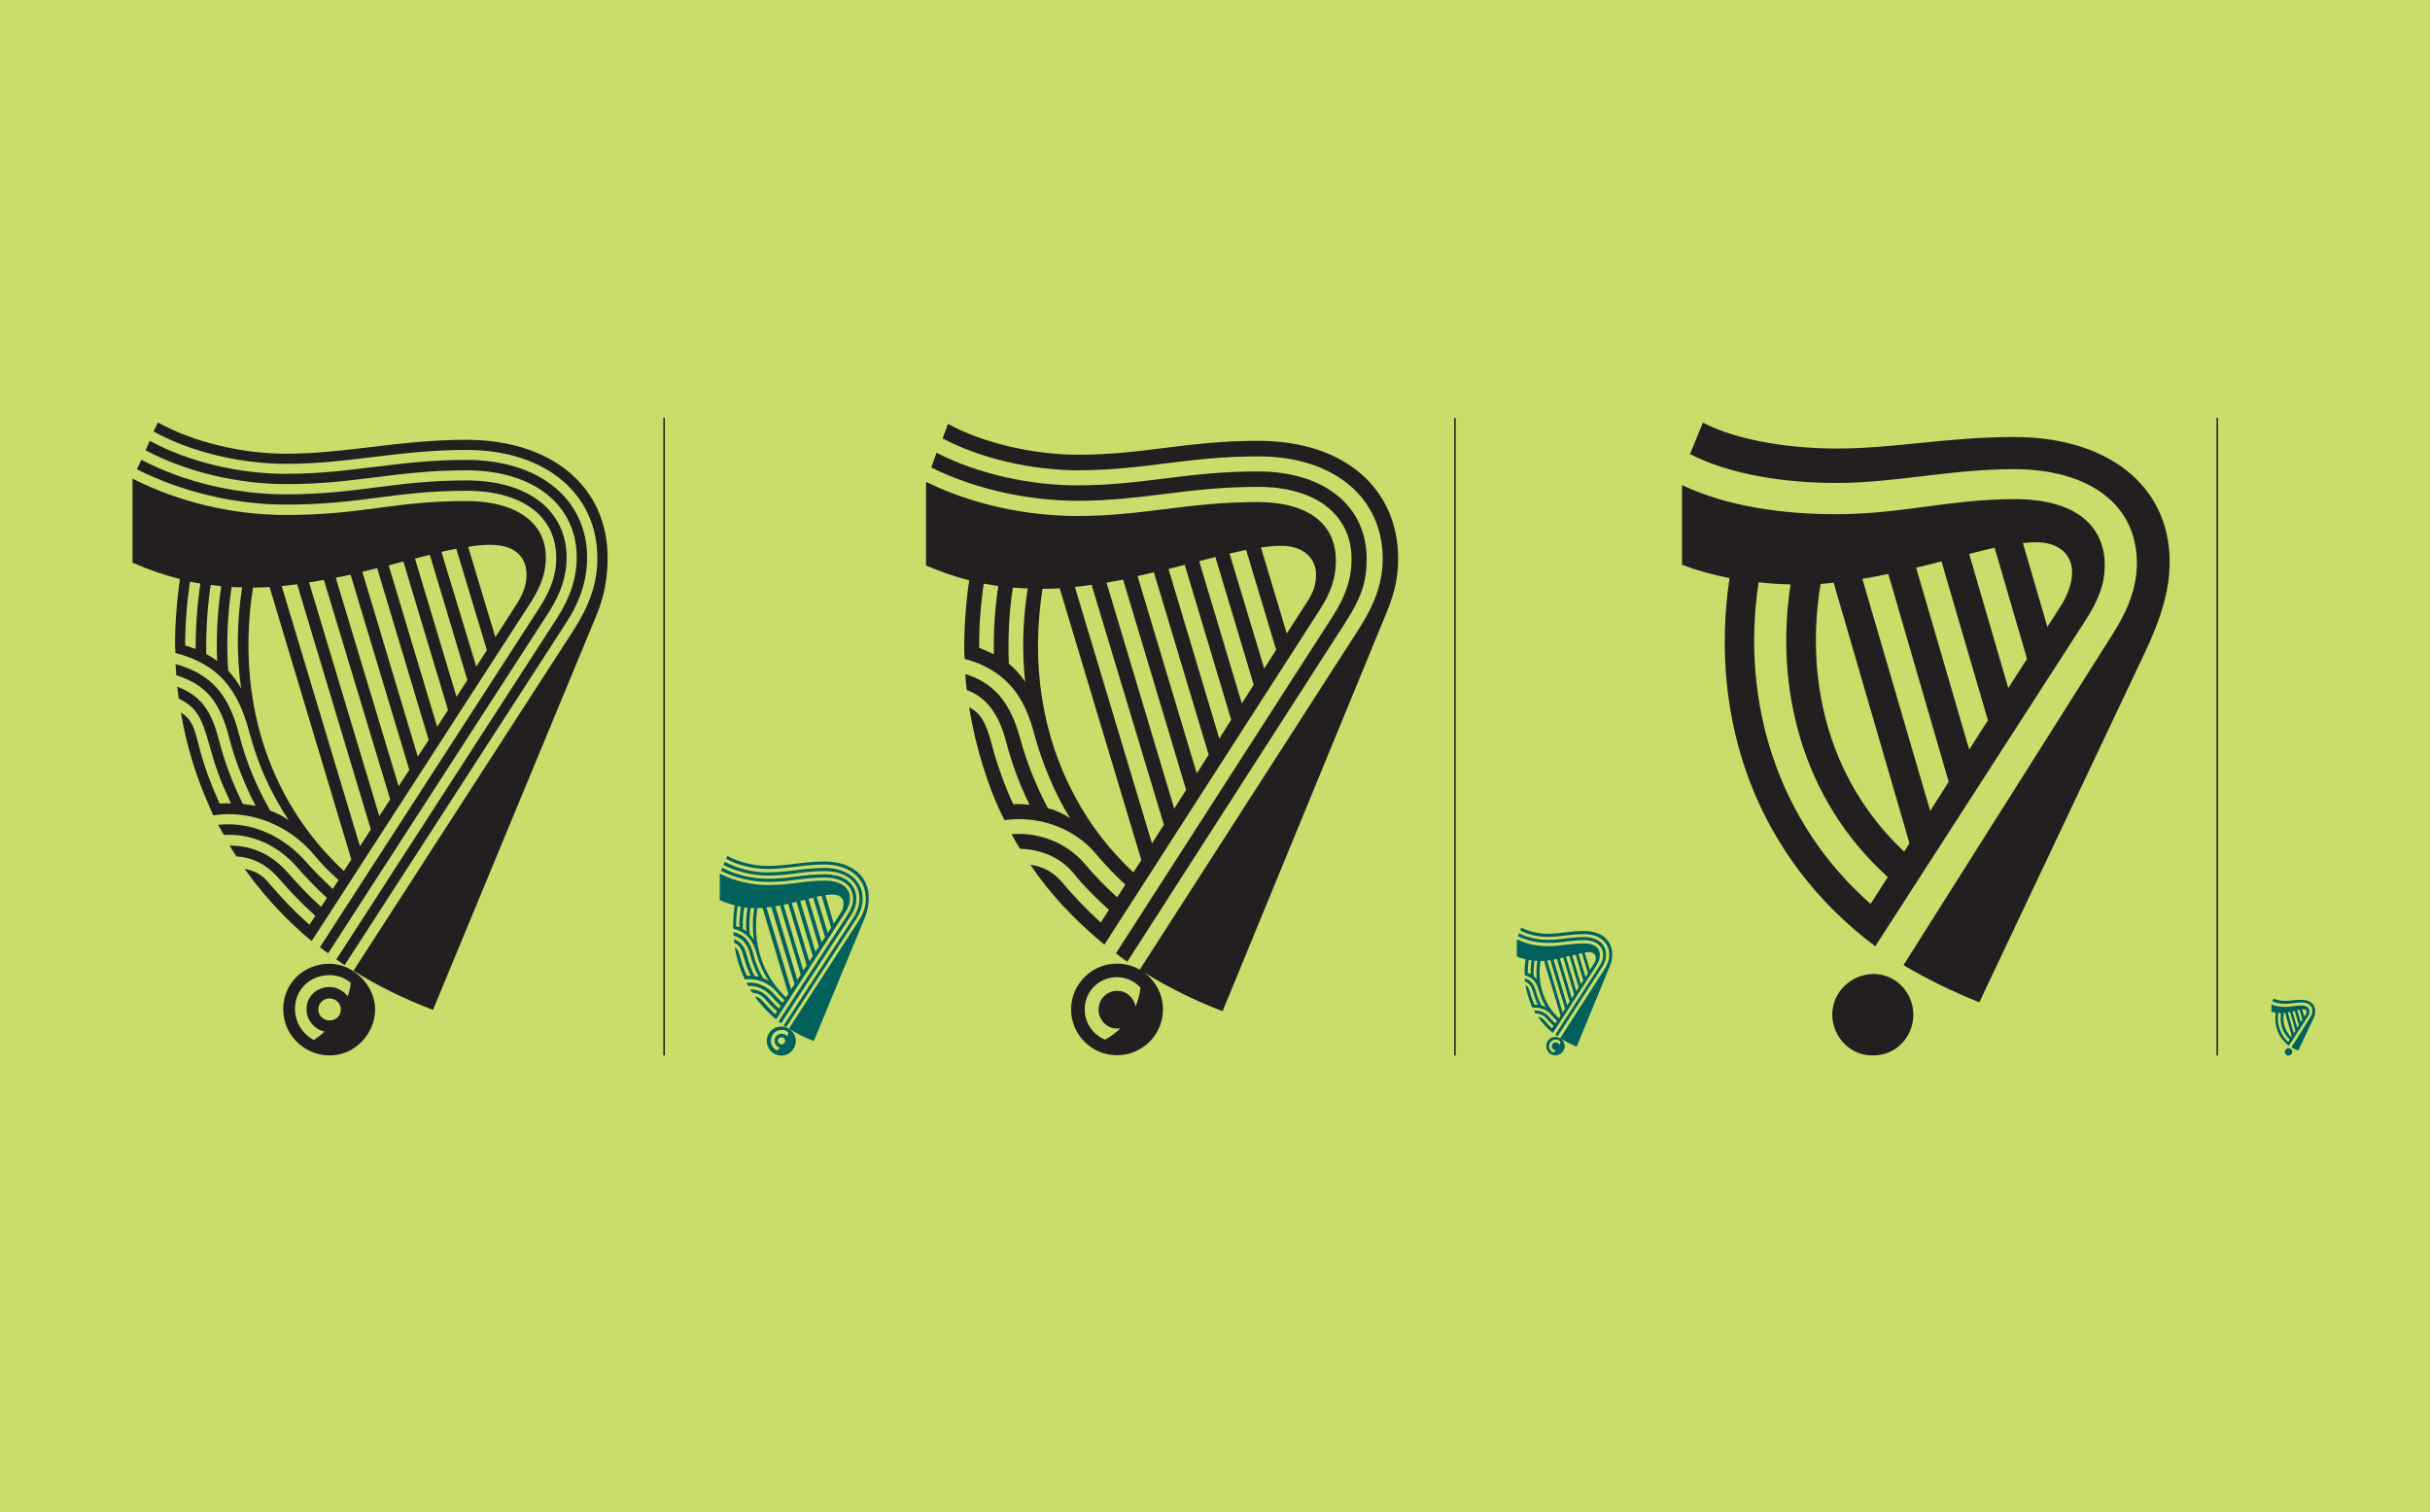
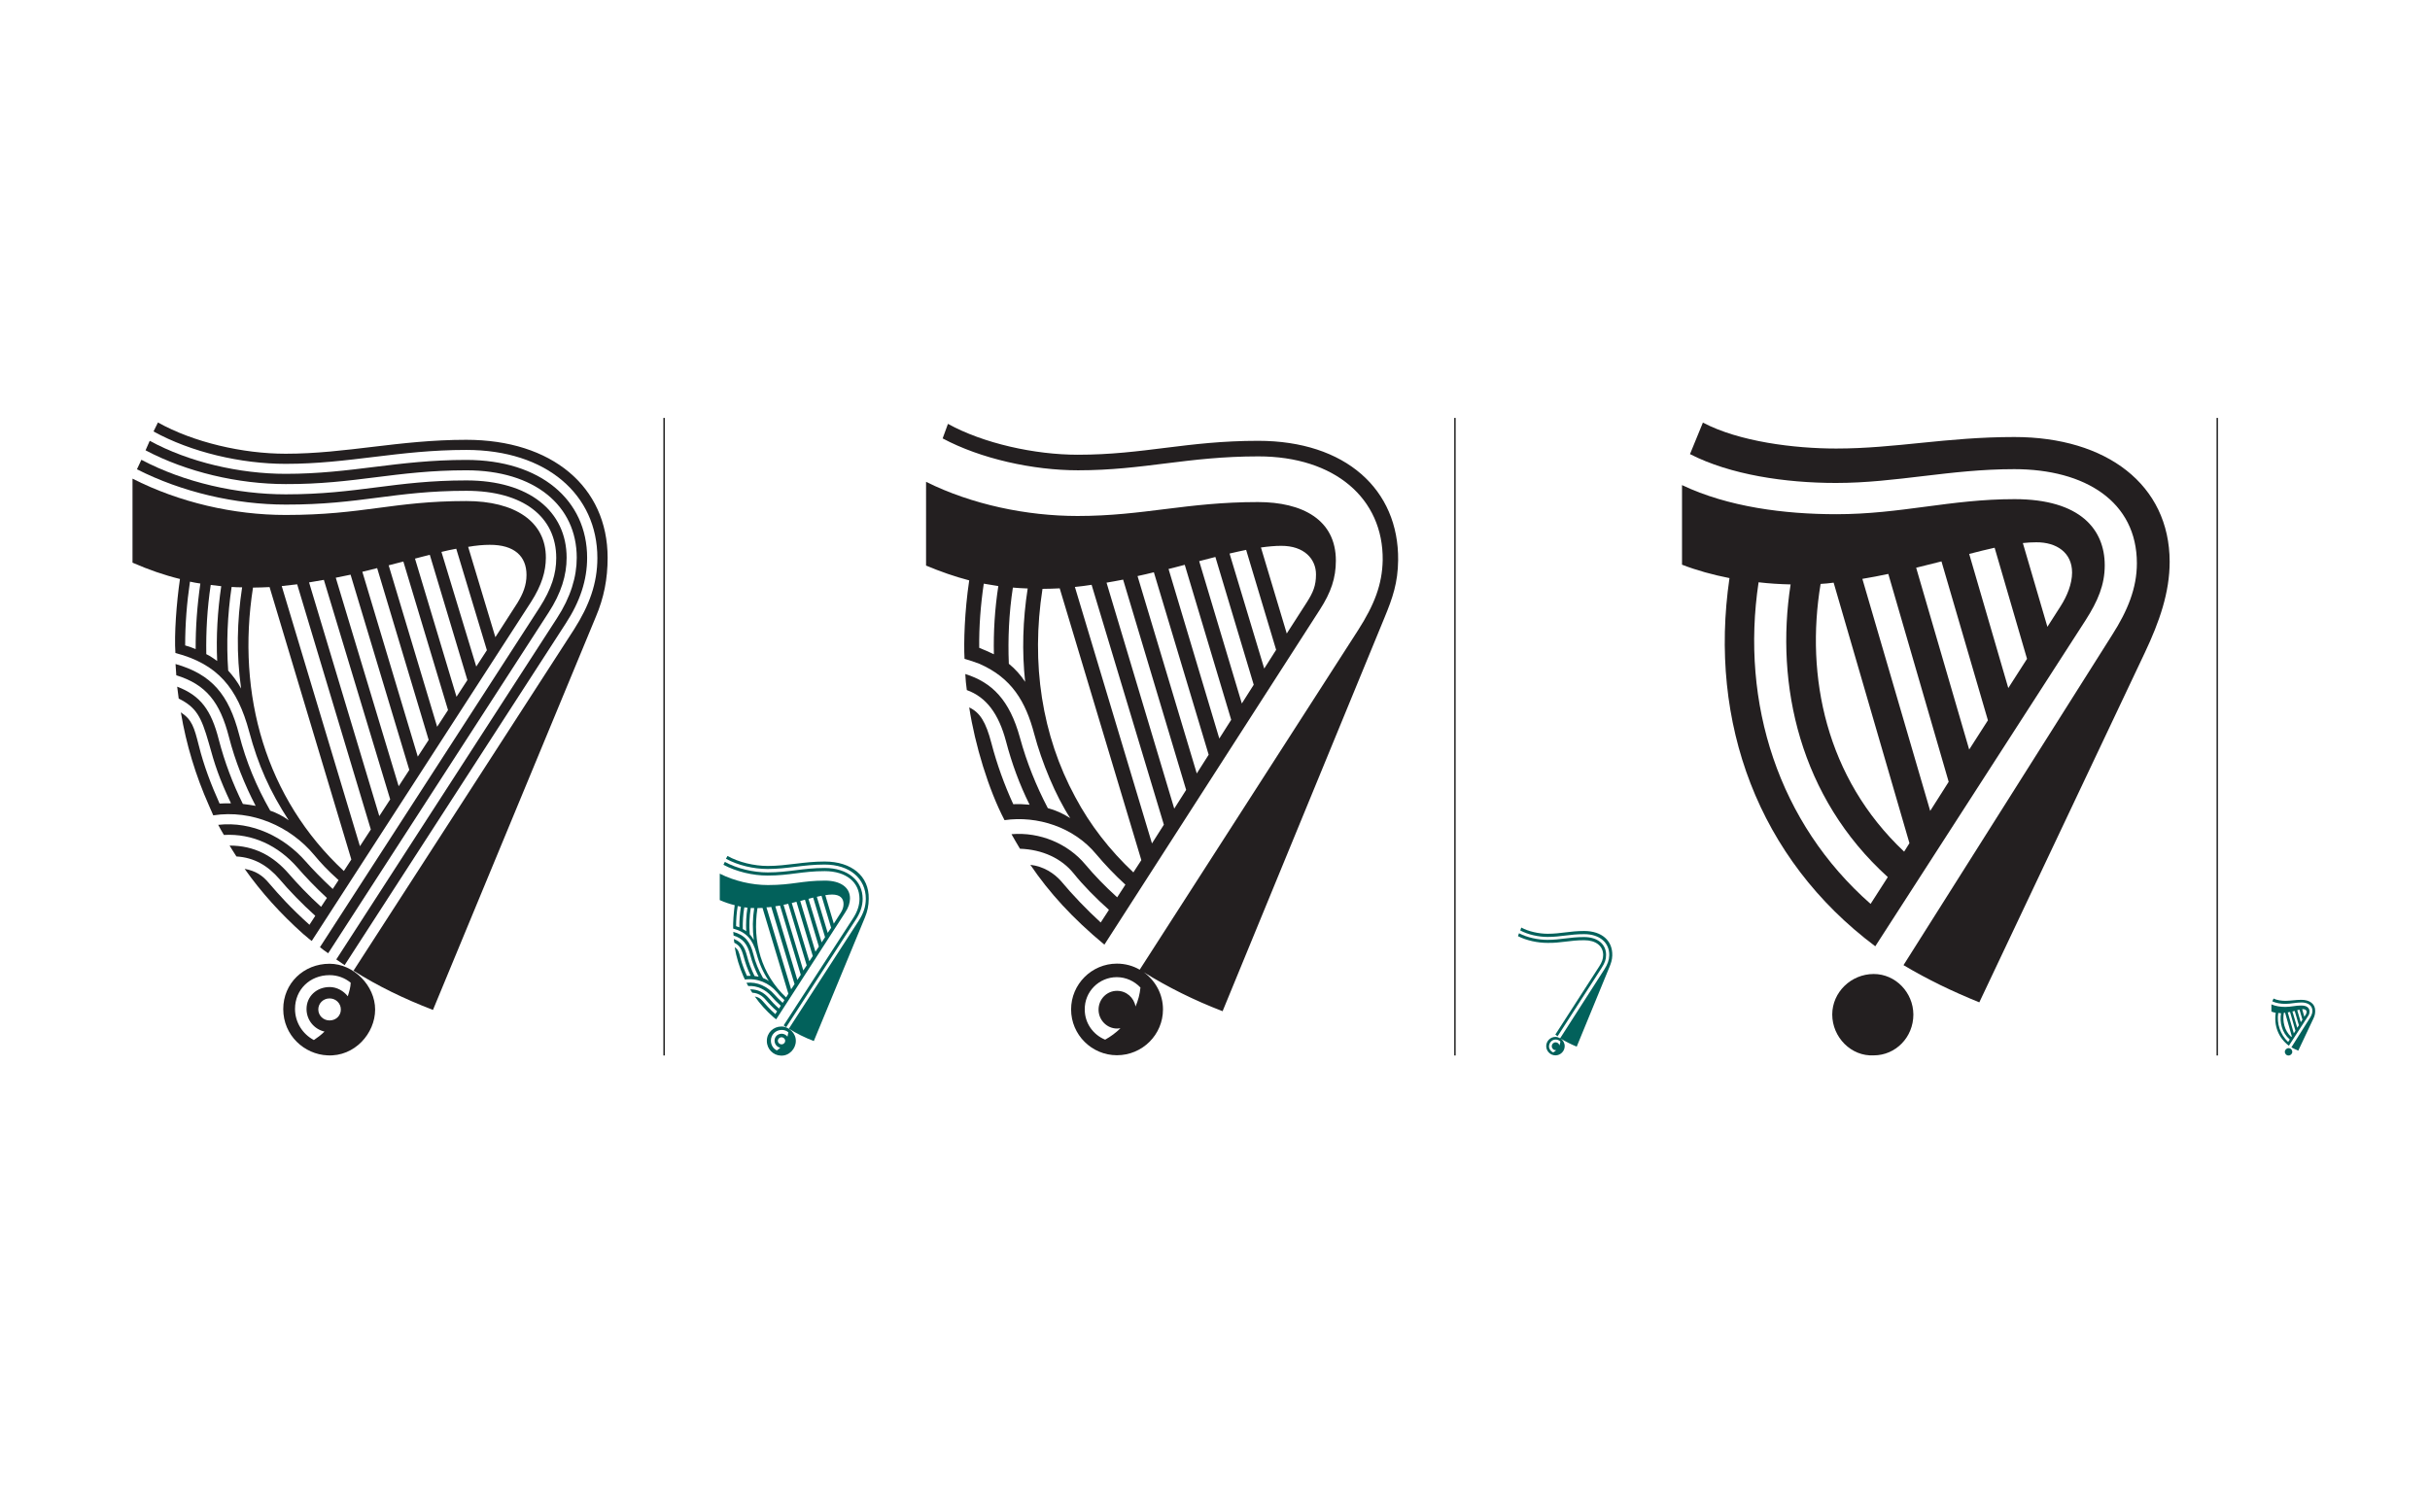
<svg xmlns="http://www.w3.org/2000/svg" version="1.1" id="Layer_1" x="0px" y="0px" viewBox="0 0 1920 1195" style="enable-background:new 0 0 1920 1195;" xml:space="preserve">
  <style type="text/css">
	.st0{fill:#C9DD6A;}
	.st1{fill:#231F20;}
	.st2{fill:#02615B;}
	.st3{fill:none;stroke:#000000;}
</style>
-   <rect class="st0" width="1920" height="1195" />
  <g>
-     <path class="st1" d="M994.1,384.8c46.5,0,74.2,22.8,73.8,57.9c-0.2,15.7-5.2,29.3-14.9,44.4L881.7,753.5c2.9,2.3,6,4.5,9,6.6   L1063,492c12-18.6,16.7-31.2,16.8-49.3c0.6-42-32.5-70.1-86.1-70.1c-56.4,0-90.4,11-142.5,11c-37,0-79-9-111.2-25.8l-4.2,11.7   c34.1,17,76.8,26.3,115.4,26.3C903.7,395.8,937.6,384.8,994.1,384.8z" />
    <path class="st1" d="M838.2,696.2c-5.4-6-13.6-11.5-24.1-12.7c14.9,22,33.3,42.2,58.5,63.1l170.4-265c8.6-13.4,12.5-24.7,12.5-38.5   c0-32.4-26.5-46.3-61.6-46.3c-56.4,0-90.4,11-142.5,11c-40.1,0-83.5-9-119.7-27V447c11.5,4.8,22.6,8.7,34.1,11.7   c-3.7,24.6-4.4,49.3-3.7,62c4,1.2,8.2,2.5,11.7,3.9c25.6,11.2,36.6,29.8,43.4,55.6c5.9,22.2,16.9,48.8,28.4,66.4   c-6-3.8-11.7-6.3-17.7-7.9c-9.2-17.6-16.7-36.2-22-55.6c-8.2-29.9-22-43.7-43.2-50.4c0.2,4.2,0.6,8.6,1.2,12.7   c15.5,5.6,25.2,18.8,31,40.6c4.5,17.2,10.6,33.9,18.6,50c-4.2-0.4-8.7-0.6-12.9-0.4c-7.1-15.5-12.9-31.6-17.2-48   c-4.5-17.3-9.2-24.5-17.6-28.5c4.5,29.5,15.3,65.1,27.9,89.1c25.8-3.7,54.7,5.4,72.5,27c6.9,8.2,14.6,16.3,23,24l-6.5,10   c-9.8-8.9-17.9-17.3-25.2-26c-13.6-16.3-35.7-25.8-58.3-23.9c2.1,3.9,4.5,7.7,6.7,11.5c17.8,0.6,32.9,7.7,42.4,19.5   c7.7,9.6,17.4,19.4,27.9,28.8l-6.5,10C858.5,718.8,847.9,707.8,838.2,696.2z M990.6,541.2l-9.4,14.8l-33.7-112.5   c4.4-1.2,8.7-2.2,12.8-3.3L990.6,541.2z M971.5,437.5c4.5-1.1,8.9-2,13.1-2.9l23.7,79l-9.4,14.8L971.5,437.5z M972.8,568.9   l-9.4,14.8l-40.1-134c4.4-1.2,8.7-2.1,12.8-3.3L972.8,568.9z M955,596.5l-9.4,14.8l-46.8-156c4.4-1,8.7-1.9,12.9-3L955,596.5z    M937.2,624.3l-9.4,14.8l-53.5-178.6c4.4-0.7,8.8-1.6,13.1-2.4L937.2,624.3z M1039.8,454c0,8.9-2.3,14.2-7.1,21.8l-16,24.9   l-20.4-68c5.8-0.8,11.1-1.3,15.9-1.3C1030.6,431.3,1039.8,441.9,1039.8,454z M862.5,462.2l57.1,189.6l-9.4,14.8l-60.9-202.7   C853.6,463.5,857.9,462.9,862.5,462.2z M773.7,512c-0.2-16.8,1.1-33.7,3.6-50.7c3.8,0.7,7.5,1.3,11.5,1.9   c-2.8,18.1-3.9,36.2-3.5,53.9C781.6,515.3,777.7,513.6,773.7,512z M797.1,524.6c-0.8-19.7,0.1-40,3.2-60.2   c3.8,0.3,7.6,0.6,11.7,0.7c-3.9,25-4.6,49.9-2,73.8C806.5,533.6,802.2,528.7,797.1,524.6z M849.5,629.8   c-26.3-48.6-35-105.3-25.8-164.4c4.5,0,9-0.2,13.6-0.4l64.5,214.8l-6.3,9.7C876.8,671.9,861.3,652,849.5,629.8z" />
    <path class="st1" d="M994.1,348.4c-56.4,0-90.4,11-142.5,11c-33.9,0-74.5-8.9-102.6-24.4l-4.2,11.5c30.1,16.1,71.4,25.2,107,25.2   c52.1,0,86.2-11,142.5-11c60.3,0,98.8,33.3,98.2,82.1c-0.4,19.2-6.6,35.2-19.4,55.2L900.5,766.4c-5.3-3.1-11.5-4.8-18-4.8   c-20,0-36.2,16.3-36.2,36.2c0,20,16.3,36.2,36.2,36.2c20.2,0,36.4-16.3,36.4-36.2c0-12.1-6-22.8-15.2-29.4   c18.9,11.7,39.6,22.1,62.3,30.8l127.9-311c6.5-15.7,10.6-27.7,10.8-45.4C1105.3,386.9,1063.2,348.4,994.1,348.4z M882.4,772.3   c7.3,0,14,3.2,18.7,8.2c-0.5,5.2-1.8,10.2-3.9,15c-1.2-7-7.2-12.4-14.6-12.4c-8.2,0-14.6,6.7-14.6,14.9s6.6,14.9,14.6,14.9   c1,0,1.7-0.1,2.7-0.2c-3.6,3.5-7.6,6.5-12.1,9c-9.3-3.8-16.1-12.9-16.1-23.7C856.8,783.8,868.3,772.3,882.4,772.3z" />
  </g>
  <g>
    <path class="st1" d="M1591.6,345.4c-53.9,0-93.8,9.1-140.8,9.1c-33.1,0-76.6-5.4-105.3-20.5l-10.2,24.9   c31.8,16.3,75.1,22.8,115.4,22.8c47.5,0,89.9-10.9,140.8-10.9c56.1,0,96.9,25.7,96.9,74.4c0,19.7-7.4,37.6-19.4,56.4l-165,261.2   c19.5,11.6,38.5,20.7,59.9,29.4L1694.6,516c11.7-24.7,19.7-47.8,19.7-72.1C1714.2,383.1,1664.5,345.4,1591.6,345.4z" />
    <path class="st1" d="M1481.7,747.9l166.1-257.6c9.8-15.3,15.2-28.1,15.2-43.5c0-28.1-19-52.3-71.3-52.3   c-50.7,0-89.7,11.9-140.8,11.9c-40.9,0-85.5-5.7-121.9-23v62.9c11.6,4.5,24.3,8,37.5,10.6C1349.8,571.2,1389.3,678.7,1481.7,747.9z    M1389.5,460.2c8.4,1,16.8,1.5,25.3,1.7c-12.3,79.2,7.2,168.3,76.8,231.3l-13.6,21.2C1405.3,650.5,1375.1,555.8,1389.5,460.2z    M1570.7,569.3l-14.8,23.1L1514,448.7c6.7-1.6,13.4-3.4,20-5L1570.7,569.3z M1555.9,437.8c7.4-1.9,14.1-3.6,20.1-4.9l25.6,87.8   l-14.8,23.1L1555.9,437.8z M1539.7,617.9l-14.6,23l-53.6-183.4c6.8-1.2,13.8-2.4,20.5-3.9L1539.7,617.9z M1508.7,666.4l-4.2,6.7   c-61.9-58.3-78.1-138.7-66-211.6c3.5-0.2,6.8-0.5,10.3-1L1508.7,666.4z M1637.2,452.5c0,8.9-3.9,18.5-9,26.5l-10.5,16.4l-19.4-66.2   c3.7-0.4,7.1-0.6,10.6-0.6C1625,428.5,1637.2,436.8,1637.2,452.5z" />
    <path class="st1" d="M1480.5,769.8c-18,0-32.8,14.5-32.8,32c0,18,15,33.3,32.8,32.3c17.2,0,31.3-14.2,31.3-32.3   C1511.7,784.4,1497.7,769.8,1480.5,769.8z" />
  </g>
  <g>
    <path class="st1" d="M368.4,387.9c45.2,0,71.1,20.7,71.1,53.1c0,12.5-3.7,24.4-13.2,39.2L252.8,748.6c2.1,1.7,4.2,3.3,6.5,4.8   l174.1-269.2c10.1-15.5,14.3-29.7,14.3-43.4c0-36.8-29.7-61.1-79.2-61.1c-56.6,0-85.6,11-142.7,11c-38.5,0-80.2-9.4-114.1-27.3   l-3.5,7.5c35.4,18,77.7,27.9,117.6,27.9C285.1,398.9,311.2,387.9,368.4,387.9z" />
    <path class="st1" d="M368.4,371.7c54,0,87.3,27.9,87.3,69.1c0,15.1-4.8,31.2-15.7,47.9L265.7,758.3c2.1,1.5,4.5,3.1,6.6,4.5   l174.6-269.9c11.5-17.6,17-34.5,17-52.1c0-45.6-36.8-77.3-95.5-77.3c-54.9,0-90.2,11-142.7,11c-36.4,0-76.4-9.2-107.4-26.1   l-3.3,7.5c32.5,17.2,73.2,26.7,110.8,26.7C280.5,382.8,312.7,371.7,368.4,371.7z" />
    <path class="st1" d="M239.5,738.1c1.2,1,2.2,1.9,3.5,2.9c0.1,0.1,0.3,0.3,0.4,0.4l0,0c1,0.8,1.9,1.6,2.9,2.3l173.2-267.8   c8.7-13.6,11.7-24.4,11.8-34.9c0.2-28.9-24.6-45-62.9-45c-57.9,0-81.2,11-142.7,11c-41.1,0-84-9.9-121-28.7v66.4   c12.6,5.5,24.8,9.8,37.5,12.9c-2.8,19.1-4.6,44.1-3.6,58.5c33.3,8.7,49,27.5,58.3,62.2c7,26.2,16.3,47.1,31.2,70   c-4.7-3.4-9.6-5.9-14.6-7.6c-11-19.4-19-38.5-24.6-60.3c-8.2-31.4-21.5-47.4-50.2-55.6l0.6,8.9c23.5,7.3,34.5,21.1,41.6,48.8   c4.8,18.8,12.4,37.7,21.1,54.4c-2.3-0.4-7.1-1.2-10.1-1.5c-8-16.1-14.4-33.1-19-50.7c-6-23.7-14.6-35-32.9-42l1.2,9.4   C155,559,159,566.3,164.9,587c4.8,17.6,8.4,28.4,17.6,47.9c-3.3,0-6,0-9,0.2c-6.7-14.9-12.5-30.1-16.4-45.8   c-3.7-14.6-5.4-20.5-14.2-26.3c4.2,25.4,11.8,50.2,22.1,73.4l3.5,8c30.6-4.7,60.9,8.7,79.8,31.4c5,6,9.9,11.4,19.2,19.8l-4.6,7   c-9.2-8.6-16.4-16.1-21.4-21.8c-16.8-19.2-42.2-31.9-69.1-28.9c1.5,2.8,2.9,5.4,4.5,8c22.6-1.3,43,8.4,58.3,26   c5.9,6.8,14,15.4,23.1,23.8l-4.6,7c-9.9-8.9-19-18.6-25.4-26c-12.4-14.3-27.3-22.4-46.9-22.4c1.7,2.9,3.5,5.6,5.4,8.6   c14,0.8,24.9,7.3,34.1,18c6.8,8.1,17.7,19.5,28.2,28.9l-4.6,7.1c-15-13.5-23.9-23.5-31.8-32.7c-5.4-6.5-10.8-9.9-19.4-11.5   C206.3,705.1,221.7,722.2,239.5,738.1L239.5,738.1z M369.3,537.5l-8.6,13.2l-32.8-109.2c3.9-1.1,7.9-2,11.7-3L369.3,537.5z    M348.8,436.2c3.9-1,7.9-1.8,11.7-2.5l24.2,80.2l-8.4,12.9L348.8,436.2z M354,561.2l-8.6,13.2l-38.3-127.6c3.9-1.1,7.7-1.9,11.6-3   L354,561.2z M338.7,584.8l-8.6,13.2l-43.8-146.1c3.9-1,7.9-1.8,11.7-2.9L338.7,584.8z M323.4,608.5l-8.4,12.9l-49.7-164.8   c3.9-0.8,7.7-1.6,11.7-2.4L323.4,608.5z M308.3,631.8l-8.6,13.2l-55.5-184.7c3.9-0.6,7.9-1.3,11.7-2L308.3,631.8z M416,454.4   c0,8.2-2.8,14.9-7.1,22l-17.5,27.2l-21.5-71.4c6.4-1.1,12-1.6,17-1.6C406.5,430.5,416,439.7,416,454.4z M234.8,461.8L293,655.6   l-8.6,13.2l-61.8-205.6C226.7,462.8,230.8,462.2,234.8,461.8z M146.3,510.1c0-16.8,1.3-33.5,3.8-50.4c2.7,0.6,5.4,1.1,8.2,1.5   c-2.5,17.4-3.8,34.7-3.7,51.8C152,512,149.3,510.9,146.3,510.1z M171.6,522.4c-2.8-1.9-5.4-3.9-8.6-5.4   c-0.3-17.9,0.7-36.2,3.5-54.7c2.8,0.3,5.4,0.6,8.3,1C171.9,483,170.7,503,171.6,522.4z M183,463.9c2.8,0.2,5.5,0.3,8.3,0.3   c-4.1,27-4.6,52.7-0.8,80c-2.8-5.2-6.4-10-10.2-14.2C178.8,508.4,179.7,486.2,183,463.9z M199.9,464.4c4.2,0,8.7-0.2,13.1-0.4   l64.6,215.3l-5.9,9.1C210.1,631.1,186.6,549.2,199.9,464.4z" />
    <path class="st1" d="M368.4,347.6c-53.2,0-94.7,11-142.7,11c-33.9,0-72.8-9-100.9-24.7l-3.5,7.1c29.7,16.4,69.1,25.6,104.4,25.6   c50.4,0,88.9-11,142.7-11C431.9,355.6,472,391,472,441c0,20.2-6.5,37.7-18.4,56.4L279.3,767.2c19,12,39.9,22.2,62.8,31l128.6-310.5   c6.5-15.3,9.4-30.1,9.4-46.9C480.1,384.7,436.1,347.6,368.4,347.6z" />
    <path class="st1" d="M260.4,761.7c-20.5,0-36.6,15.5-36.6,35.8c0,20.9,16.7,35.8,34.9,36.6c21.5,1.2,37.7-17.4,37.7-36.2   S279.5,761.7,260.4,761.7z M260.4,806.5c-5,0-8.9-3.9-8.9-8.7s3.9-8.7,8.9-8.7s8.9,3.9,8.9,8.7   C269.4,802.7,265.5,806.5,260.4,806.5z M274.8,787.4c-3.3-4.2-8.6-7.3-14.3-7.3c-10.3,0-18.3,7.3-18.3,17.4c0,8.7,6,15.9,14.2,17.8   c-2.5,2.5-5.4,4.7-8.4,6.7c-8.9-4.7-14.9-14-14.9-24.6c0-15.3,11.8-26.7,27.3-26.7c6.5,0,12.2,2.3,16.7,6   C277,780.2,275.9,783.9,274.8,787.4z" />
  </g>
  <g>
    <path class="st2" d="M1251.7,743.1c9.3,0,15,4.6,15,11.7c0,3.2-1.1,5.9-3.1,9l-34.7,53.9c0.6,0.5,1.3,1,1.8,1.3l34.9-54.2   c2.4-3.8,3.4-6.4,3.4-10c0.1-8.5-6.6-14.2-17.4-14.2c-11.5,0-18.4,2.2-28.9,2.2c-7.4,0-16-1.8-22.5-5.2l-0.8,2.3   c6.9,3.5,15.6,5.3,23.3,5.3C1233.4,745.4,1240.3,743.1,1251.7,743.1z" />
-     <path class="st2" d="M1220.1,806.2c-1.2-1.3-2.8-2.3-4.9-2.5c3.1,4.4,6.7,8.6,11.8,12.7l34.6-53.6c1.7-2.8,2.5-5,2.5-7.9   c0-6.5-5.4-9.3-12.4-9.3c-11.5,0-18.4,2.2-28.9,2.2c-8.2,0-16.9-1.8-24.3-5.4v13.5c2.3,1.1,4.6,1.7,6.9,2.3c-0.7,5-1,10-0.7,12.5   c0.8,0.2,1.6,0.5,2.3,0.8c5.2,2.2,7.4,6,8.8,11.2c1.3,4.5,3.5,9.9,5.7,13.5c-1.3-0.8-2.3-1.3-3.6-1.6c-1.8-3.6-3.4-7.3-4.4-11.2   c-1.6-6.2-4.4-8.9-8.8-10.2c0,0.8,0.1,1.7,0.2,2.5c3.2,1.2,5.1,3.8,6.4,8.3c1,3.5,2.1,6.8,3.8,10.1c-0.8-0.1-1.7-0.1-2.7-0.1   c-1.4-3.2-2.7-6.5-3.5-9.7c-1-3.6-1.8-5-3.6-5.8c1,5.9,3.1,13.2,5.6,18c5.2-0.7,11,1.2,14.6,5.4c1.4,1.6,3,3.3,4.7,4.9l-1.3,2   c-1.9-1.8-3.7-3.5-5.1-5.3c-2.8-3.3-7.2-5.2-11.8-4.8c0.4,0.8,1,1.5,1.3,2.3c3.6,0.1,6.6,1.5,8.6,3.9c1.5,1.9,3.6,3.9,5.6,5.8   l-1.3,2C1224.3,810.9,1222,808.5,1220.1,806.2z M1251,774.9l-1.9,3l-6.8-22.7c1-0.2,1.7-0.4,2.7-0.7L1251,774.9z M1247.2,753.9   c1-0.2,1.8-0.4,2.7-0.6l4.8,16l-1.9,3L1247.2,753.9z M1247.4,780.4l-1.9,3l-8.2-27.2c1-0.2,1.7-0.4,2.7-0.7L1247.4,780.4z    M1243.8,786l-1.9,3l-9.4-31.6c1-0.2,1.7-0.4,2.7-0.6L1243.8,786z M1240.2,791.6l-1.9,3l-10.8-36.2c1-0.2,1.7-0.3,2.7-0.5   L1240.2,791.6z M1260.9,757.1c0,1.8-0.5,2.9-1.4,4.4l-3.3,5.1l-4.1-13.8c1.2-0.2,2.2-0.3,3.3-0.3   C1259.1,752.5,1260.9,754.7,1260.9,757.1z M1225,758.9l11.6,38.4l-1.9,3l-12.2-41.1C1223.2,759.1,1224.2,759,1225,758.9z    M1207.1,768.9c0-3.4,0.2-6.8,0.7-10.3c0.7,0.1,1.5,0.3,2.3,0.4c-0.5,3.7-0.8,7.3-0.7,10.9C1208.7,769.6,1207.9,769.3,1207.1,768.9   z M1211.8,771.5c-0.2-3.9,0-8.1,0.6-12.2c0.8,0.1,1.5,0.1,2.3,0.1c-0.8,5.1-1,10.1-0.4,14.9   C1213.8,773.2,1212.8,772.3,1211.8,771.5z M1222.4,792.8c-5.3-9.8-7.1-21.3-5.2-33.3c1,0,1.8,0,2.8-0.1l13.1,43.5l-1.3,1.9   C1228,801.3,1224.8,797.3,1222.4,792.8z" />
    <path class="st2" d="M1251.7,735.8c-11.5,0-18.4,2.2-28.9,2.2c-6.8,0-15.1-1.8-20.8-4.9l-0.8,2.3c6.2,3.3,14.4,5.1,21.6,5.1   c10.5,0,17.4-2.2,28.9-2.2c12.2,0,20,6.7,19.8,16.7c-0.1,3.9-1.3,7.1-3.9,11.2l-34.9,54.4c-1.2-0.6-2.3-1.1-3.7-1.1   c-4,0-7.3,3.3-7.3,7.3s3.3,7.3,7.3,7.3s7.3-3.3,7.3-7.3c0-2.4-1.3-4.6-3.1-5.9c3.9,2.3,8.1,4.5,12.6,6.3l25.9-63   c1.3-3.2,2.1-5.6,2.2-9.1C1274.2,743.6,1265.8,735.8,1251.7,735.8z M1229.1,821.6c1.5,0,2.9,0.6,3.8,1.6c-0.1,1.1-0.4,2-0.8,3.1   c-0.2-1.4-1.4-2.5-3-2.5s-3,1.3-3,3.1c0,1.6,1.3,3.1,3,3.1c0.2,0,0.4,0,0.5,0c-0.7,0.7-1.5,1.3-2.4,1.8c-1.9-0.8-3.3-2.7-3.3-4.8   C1224,824,1226.3,821.6,1229.1,821.6z" />
  </g>
  <g>
    <path class="st2" d="M1818.4,790.2c-4.9,0-8.5,0.8-12.6,0.8c-3,0-6.9-0.5-9.4-1.8l-1,2.2c2.9,1.4,6.7,2,10.4,2   c4.2,0,8.1-1.1,12.6-1.1c5.1,0,8.7,2.3,8.7,6.7c0,1.7-0.7,3.4-1.7,5.1l-14.9,23.6c1.7,1.1,3.5,1.8,5.4,2.7l11.7-24.8   c1.1-2.2,1.7-4.2,1.7-6.5C1829.4,793.4,1824.9,790.2,1818.4,790.2z" />
    <path class="st2" d="M1808.5,826.5l15-23.2c1-1.4,1.3-2.5,1.3-3.9c0-2.5-1.7-4.7-6.5-4.7c-4.6,0-8.1,1.1-12.6,1.1   c-3.7,0-7.6-0.5-11-2v5.7c1.1,0.4,2.1,0.7,3.4,1C1796.6,810.5,1800.1,820.1,1808.5,826.5z M1800.1,800.6c0.7,0.1,1.5,0.1,2.2,0.2   c-1.2,7.1,0.6,15.2,6.9,20.8l-1.3,1.9C1801.6,817.5,1798.8,809,1800.1,800.6z M1816.4,810.3l-1.3,2l-3.8-12.9   c0.6-0.1,1.3-0.3,1.8-0.4L1816.4,810.3z M1815.1,798.4c0.7-0.2,1.3-0.3,1.8-0.4l2.3,7.9l-1.3,2L1815.1,798.4z M1813.7,814.7l-1.3,2   l-4.8-16.6c0.6-0.1,1.3-0.2,1.8-0.3L1813.7,814.7z M1810.8,819l-0.4,0.6c-5.6-5.2-7-12.5-5.9-19.1c0.3,0,0.6,0,1-0.1L1810.8,819z    M1822.5,799.8c0,0.8-0.3,1.6-0.8,2.3l-1,1.5l-1.7-6c0.3,0,0.6,0,1,0C1821.3,797.7,1822.5,798.3,1822.5,799.8z" />
    <path class="st2" d="M1808.3,828.4c-1.6,0-3,1.3-3,2.9c0,1.6,1.3,3,3,2.9c1.5,0,2.9-1.3,2.9-2.9   C1811.1,829.6,1809.9,828.4,1808.3,828.4z" />
  </g>
  <g>
-     <path class="st2" d="M651.6,693.6c14.2,0,22.4,6.5,22.4,16.8c0,3.9-1.2,7.6-4.1,12.3l-54.7,84.6c0.7,0.5,1.3,1.1,2,1.5l54.9-84.8   c3.2-4.9,4.5-9.3,4.5-13.7c0-11.7-9.3-19.3-24.9-19.3c-17.8,0-27.1,3.5-45,3.5c-12.1,0-25.3-3-35.9-8.6l-1.2,2.3   c11.2,5.7,24.5,8.8,37,8.8C625.2,697.1,633.5,693.6,651.6,693.6z" />
    <path class="st2" d="M651.6,688.5c17,0,27.5,8.8,27.5,21.9c0,4.8-1.5,9.8-4.9,15.1l-55,84.9c0.7,0.5,1.4,1.1,2,1.4l55-85   c3.6-5.5,5.4-10.9,5.4-16.4c0-14.3-11.7-24.4-30-24.4c-17.2,0-28.4,3.5-45,3.5c-11.6,0-24.1-3-33.9-8.3l-1.1,2.3   c10.3,5.4,23,8.5,34.9,8.5C623.9,692,634,688.5,651.6,688.5z" />
    <path class="st2" d="M611,803.8c0.3,0.3,0.7,0.6,1.2,1l0.1,0.1l0,0c0.3,0.2,0.6,0.5,1,0.7l54.5-84.4c2.8-4.2,3.7-7.6,3.8-11   c0.1-9-7.7-14.2-19.8-14.2c-18.3,0-25.6,3.5-45,3.5c-12.9,0-26.5-3.2-38.1-9v20.9c3.9,1.7,7.9,3.1,11.8,4c-0.8,6-1.4,13.9-1.2,18.5   c10.5,2.8,15.4,8.7,18.4,19.5c2.2,8.3,5.1,14.8,9.8,22c-1.4-1.1-3.1-1.8-4.6-2.4c-3.5-6.2-6-12.1-7.7-19c-2.5-9.9-6.7-15-15.8-17.5   l0.2,2.9c7.3,2.3,10.9,6.6,13.2,15.4c1.5,5.9,3.9,11.9,6.6,17.1c-0.7-0.1-2.2-0.4-3.2-0.5c-2.5-5.1-4.6-10.4-6-16   c-1.9-7.4-4.6-11-10.4-13.3l0.4,3c4.2,2.2,5.6,4.5,7.4,11c1.5,5.5,2.7,9,5.5,15.1c-1.1,0-1.9,0-2.9,0.1c-2.1-4.7-3.9-9.4-5.2-14.4   c-1.2-4.6-1.7-6.5-4.5-8.3c1.3,8,3.8,15.8,6.9,23.1l1.2,2.5c9.7-1.4,19.3,2.8,25.2,9.9c1.5,1.9,3.1,3.6,6,6.3l-1.4,2.2   c-3-2.8-5.2-5.1-6.7-6.8c-5.3-6-13.3-10.1-21.9-9c0.5,0.8,1,1.7,1.4,2.5c7.1-0.4,13.6,2.7,18.4,8.2c1.8,2.1,4.4,4.8,7.3,7.4   l-1.4,2.2c-3.2-2.8-6-5.8-8-8.2c-3.9-4.5-8.6-7-14.8-7c0.5,1,1.2,1.7,1.7,2.7c4.4,0.2,7.9,2.3,10.7,5.7c2.1,2.5,5.6,6.2,8.9,9   l-1.4,2.2c-4.7-4.2-7.5-7.4-10-10.3c-1.7-2-3.5-3.2-6.2-3.6C600.5,793.4,605.4,798.9,611,803.8L611,803.8z M651.9,740.7l-2.7,4.1   l-10.4-34.4c1.3-0.3,2.4-0.6,3.7-1L651.9,740.7z M645.4,708.8c1.3-0.3,2.4-0.6,3.7-0.8l7.6,25.3l-2.7,4L645.4,708.8z M647,748.1   l-2.7,4.1l-12-40.1c1.3-0.3,2.4-0.6,3.7-1L647,748.1z M642.2,755.6l-2.7,4.1l-13.9-46c1.3-0.3,2.4-0.6,3.7-1L642.2,755.6z    M637.4,763l-2.7,4l-15.6-51.9c1.3-0.2,2.4-0.5,3.7-0.8L637.4,763z M632.7,770.4l-2.7,4.1l-17.4-58.2c1.3-0.2,2.4-0.4,3.7-0.6   L632.7,770.4z M666.5,714.5c0,2.5-0.8,4.7-2.2,6.9l-5.5,8.6l-6.7-22.5c1.9-0.3,3.8-0.5,5.3-0.5C663.7,707,666.5,709.9,666.5,714.5z    M609.4,716.8l18.4,61l-2.7,4.1l-19.5-64.8C606.9,717.1,608.2,717,609.4,716.8z M581.6,732c0-5.3,0.4-10.6,1.3-15.9   c0.8,0.2,1.7,0.3,2.5,0.5c-0.8,5.5-1.3,10.9-1.2,16.3C583.4,732.6,582.6,732.3,581.6,732z M589.6,736c-0.8-0.6-1.7-1.3-2.7-1.7   c-0.1-5.7,0.2-11.5,1.2-17.2c0.8,0.1,1.7,0.2,2.5,0.3C589.6,723.5,589.3,729.8,589.6,736z M593.2,717.6c0.8,0,1.7,0.1,2.7,0.1   c-1.3,8.5-1.4,16.7-0.3,25.2c-1-1.6-2-3.2-3.2-4.5C591.8,731.5,592.1,724.6,593.2,717.6z M598.5,717.7c1.3,0,2.8-0.1,4-0.1   l20.4,67.8l-1.8,2.9C601.7,770.1,594.3,744.3,598.5,717.7z" />
    <path class="st2" d="M651.6,680.9c-16.8,0-29.8,3.5-45,3.5c-10.7,0-22.9-2.9-31.8-7.9l-1.2,2.2c9.3,5.2,21.9,8.1,32.9,8.1   c15.9,0,28-3.5,45-3.5c20,0,32.6,11.2,32.6,27c0,6.4-2,11.9-5.8,17.7l-55,85c6,3.8,12.5,7,19.7,9.8l40.4-97.7c2-4.8,3-9.4,3-14.8   C686.8,692.5,672.9,680.9,651.6,680.9z" />
    <path class="st2" d="M617.5,811.3c-6.5,0-11.6,4.9-11.6,11.4c0,6.6,5.2,11.4,11,11.6c6.7,0.4,11.9-5.5,11.9-11.5   C629,816.8,623.5,811.3,617.5,811.3z M617.5,825.4c-1.6,0-2.9-1.3-2.9-2.8s1.3-2.8,2.9-2.8s2.9,1.3,2.9,2.8   S619.2,825.4,617.5,825.4z M622.2,819.3c-1.1-1.3-2.7-2.3-4.5-2.3c-3.3,0-5.7,2.3-5.7,5.5c0,2.8,1.9,5,4.5,5.6   c-0.8,0.8-1.7,1.4-2.7,2.1c-2.9-1.4-4.7-4.4-4.7-7.7c0-4.8,3.8-8.5,8.6-8.5c2,0,3.9,0.7,5.2,1.9   C622.7,817.1,622.4,818.3,622.2,819.3z" />
  </g>
  <line class="st3" x1="524.7" y1="330.3" x2="524.7" y2="834.2" />
  <line class="st3" x1="1149.6" y1="330.3" x2="1149.6" y2="834.2" />
  <line class="st3" x1="1751.9" y1="330.3" x2="1751.9" y2="834.2" />
</svg>